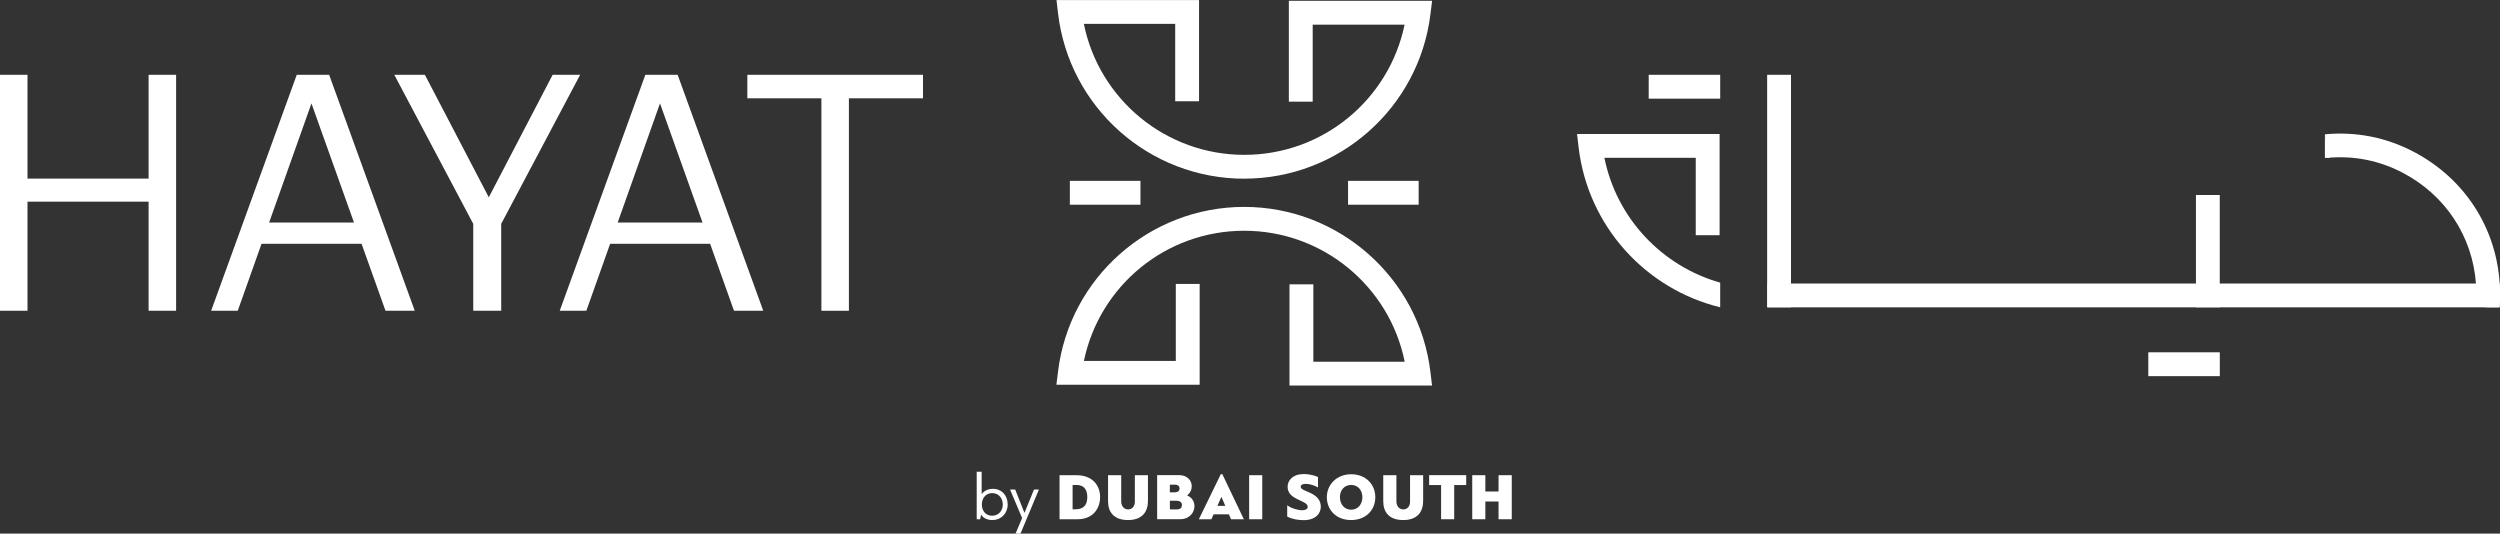
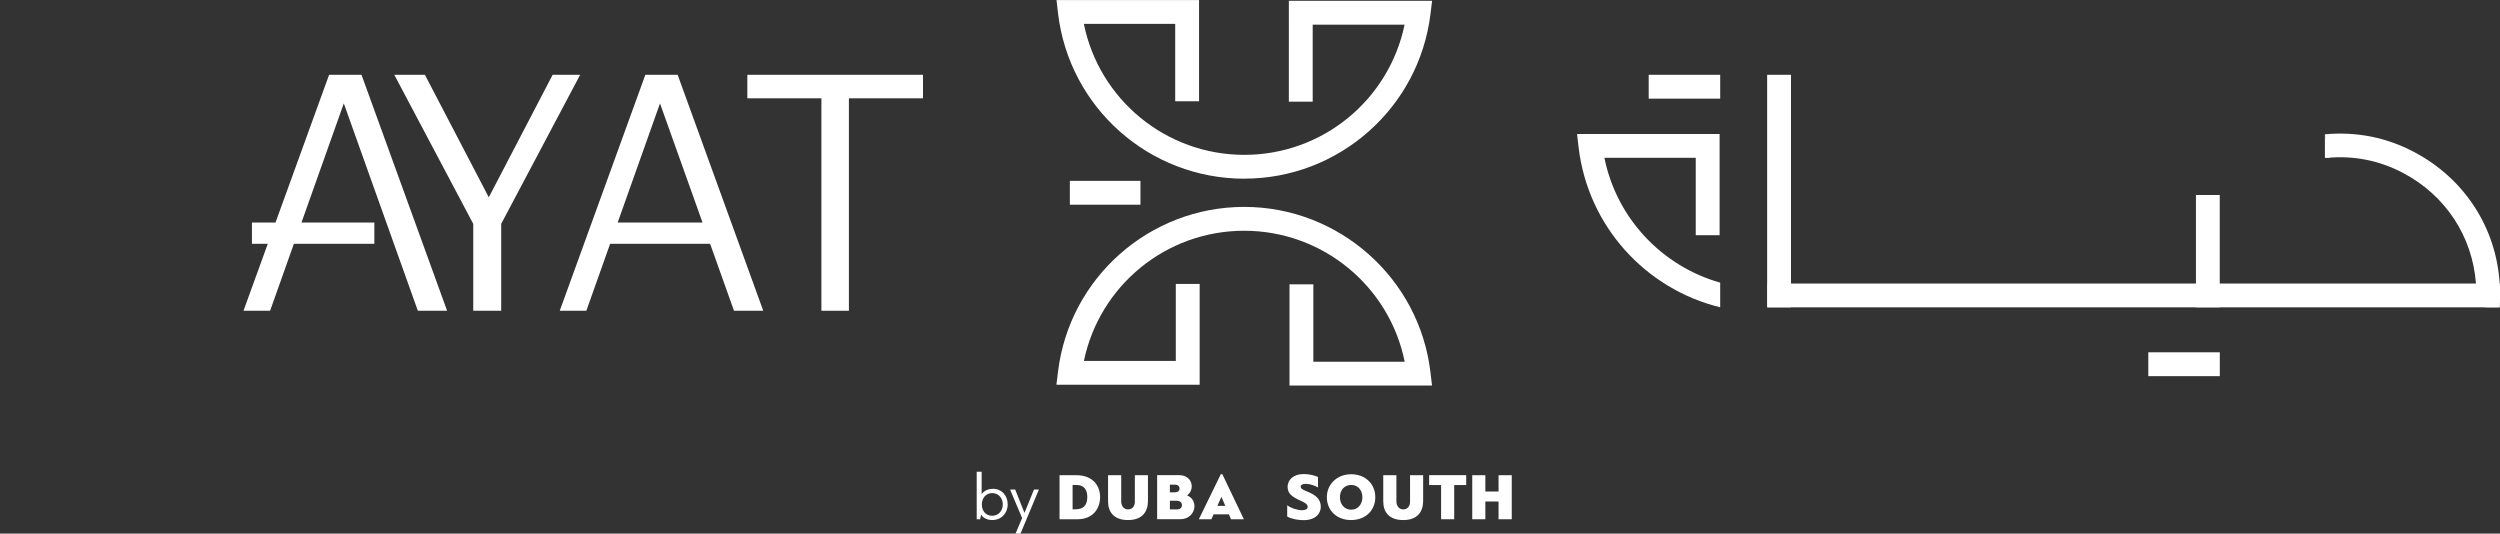
<svg xmlns="http://www.w3.org/2000/svg" id="_Слой_1" data-name="Слой_1" version="1.1" viewBox="0 0 500 106.72">
  <rect x="0" y="0" width="500" height="106.72" fill="#333333" stroke="none" />
  <defs>
    <style>
      .st0 {
        fill: #fff;
      }
    </style>
  </defs>
  <path class="st0" d="M198.43,103.15c-1.23,0-2.06-.91-2.06-2.26,0-1.24.79-2.27,2.07-2.27s2.12,1.03,2.12,2.27-.84,2.26-2.13,2.26M198.57,97.76c-.73,0-1.65.27-2.2,1.01h-.04v-4.42h-.99v9.5h.69l.19-.89h.04c.41.73,1.36,1.05,2.19,1.05,1.8,0,3.09-1.35,3.09-3.13s-1.19-3.12-2.98-3.12" />
  <path class="st0" d="M204.93,102.5h-.07c-.62-1.54-1.2-3.07-1.82-4.6h-1.03l2.41,5.71c-.44,1.03-.87,2.07-1.31,3.11h.99l3.69-8.82h-.99c-.62,1.52-1.26,3.06-1.87,4.6" />
  <path class="st0" d="M215.05,101.87h-.53v-4.87h.84c1.39,0,2.1.9,2.1,2.39,0,1.85-.95,2.47-2.4,2.47M215.29,95.04h-3.38v8.81h3.59c3.05,0,4.52-2.1,4.52-4.44s-1.54-4.37-4.73-4.37" />
  <path class="st0" d="M226.97,100.37c0,.74-.42,1.51-1.35,1.51s-1.38-.8-1.38-1.59v-5.25h-2.63v5.23c0,2.17,1.19,3.74,4,3.74s3.98-1.63,3.98-3.82v-5.15h-2.62v5.33Z" />
  <path class="st0" d="M235.38,101.88h-1.4v-1.73h1.34c.65,0,1.07.33,1.07.85,0,.37-.17.88-1,.88M233.97,96.94h1.08c.55,0,.86.32.86.76,0,.6-.55.76-.88.76h-1.06v-1.53ZM237.44,99.1v-.05c.62-.45.91-1.13.91-1.78,0-1.24-.97-2.25-2.57-2.25h-4.35v8.82h4.65c1.71,0,2.81-1.24,2.81-2.61,0-.85-.43-1.7-1.44-2.14" />
  <path class="st0" d="M243.48,101.17l.78-1.75h.05l.75,1.75h-1.58ZM244.48,94.82h-.31l-4.4,9.03h2.51l.44-.99h3.06l.42.99h2.57l-4.31-9.03Z" />
-   <rect class="st0" x="249.83" y="95.04" width="2.62" height="8.81" />
  <path class="st0" d="M260.13,97.38c0-.45.47-.61,1.06-.61.74,0,1.83.35,2.41.72v-2.1c-1.02-.43-2.1-.58-2.83-.58-2.18,0-3.25,1.22-3.25,2.57,0,2.67,4.02,2.62,4.02,3.98,0,.49-.51.69-1.16.69-.8,0-2.2-.41-2.94-1v2.26c.92.52,2.26.72,3.27.72,2.51,0,3.45-1.43,3.45-2.67,0-2.99-4.02-2.97-4.02-3.98" />
  <path class="st0" d="M270.25,101.94c-1.36,0-2.26-1.07-2.26-2.5s.89-2.45,2.26-2.45,2.23,1.1,2.23,2.45-.86,2.5-2.23,2.5M270.24,94.85c-2.86,0-4.87,2.03-4.87,4.59s1.89,4.57,4.84,4.57,4.85-1.98,4.85-4.57-1.92-4.59-4.82-4.59" />
  <path class="st0" d="M282.01,100.37c0,.74-.42,1.51-1.35,1.51s-1.38-.8-1.38-1.59v-5.25h-2.63v5.23c0,2.17,1.19,3.74,4,3.74s3.98-1.63,3.98-3.82v-5.15h-2.62v5.33Z" />
  <polygon class="st0" points="285.83 97.01 288.22 97.01 288.22 103.85 290.84 103.85 290.84 97.01 293.24 97.01 293.24 95.03 285.83 95.03 285.83 97.01" />
  <polygon class="st0" points="299.71 95.04 299.71 98.3 297.07 98.3 297.07 95.04 294.45 95.04 294.45 103.85 297.07 103.85 297.07 100.3 299.71 100.3 299.71 103.85 302.35 103.85 302.35 95.04 299.71 95.04" />
  <path class="st0" d="M248.86,35.74c-19.01,0-35.03-14.22-37.25-33.07l-.31-2.66h28.51v20.24h-4.77V4.77h-18.27c3.05,15.11,16.4,26.2,32.09,26.2s28.94-11.02,32.06-26.04h-18.38v15.4h-4.77V.16h28.65l-.33,2.67c-2.3,18.76-18.31,32.9-37.23,32.9" />
  <path class="st0" d="M286.41,77.11h-28.51v-20.24h4.77v15.48h18.27c-3.05-15.11-16.41-26.2-32.1-26.2s-28.94,11.02-32.06,26.04h18.38v-15.4h4.77v20.16h-28.65l.33-2.67c2.3-18.76,18.31-32.9,37.23-32.9s35.03,14.22,37.25,33.07l.32,2.66Z" />
  <rect class="st0" x="213.97" y="36.17" width="14.12" height="4.77" />
-   <rect class="st0" x="269.61" y="36.17" width="14.12" height="4.77" />
-   <path class="st0" d="M0,62.15h5.5V14.96H0v47.19ZM1.78,40.33h31.58v-4.61H1.78v4.61ZM29.72,62.15h5.5V14.96h-5.5v47.19Z" />
-   <path class="st0" d="M65.82,14.96h-6.47l-17.12,47.19h5.32l4.76-13.4,1.52-4.26,8.46-23.81,8.5,23.81,1.52,4.26,4.79,13.4h5.85l-17.12-47.19ZM50.39,48.76h24.48v-4.26h-24.48v4.26Z" />
+   <path class="st0" d="M65.82,14.96l-17.12,47.19h5.32l4.76-13.4,1.52-4.26,8.46-23.81,8.5,23.81,1.52,4.26,4.79,13.4h5.85l-17.12-47.19ZM50.39,48.76h24.48v-4.26h-24.48v4.26Z" />
  <path class="st0" d="M110.53,14.96l-12.77,24.5-12.78-24.5h-6.12l15.79,29.81h5.59l15.79-29.81h-5.5ZM94.65,62.15h5.59v-19.96h-5.59v19.96Z" />
  <path class="st0" d="M135.54,14.96h-6.47l-17.12,47.19h5.32l4.76-13.4,1.51-4.26,8.46-23.81,8.5,23.81,1.52,4.26,4.78,13.4h5.85l-17.12-47.19ZM120.11,48.76h24.48v-4.26h-24.48v4.26Z" />
  <path class="st0" d="M149.47,19.66h35.13v-4.7h-35.13v4.7ZM164.28,62.15h5.5V14.96h-5.5v47.19Z" />
  <path class="st0" d="M344.04,61.46c-14.89-3.64-26.45-16.19-28.32-32l-.31-2.66h28.51v20.24h-4.77v-15.48h-18.27c2.45,12.14,11.55,21.68,23.16,24.97v4.93Z" />
  <rect class="st0" x="353.43" y="14.96" width="4.77" height="46.5" />
  <rect class="st0" x="329.74" y="14.96" width="14.3" height="4.77" />
  <path class="st0" d="M499.9,61.47h-146.4v-4.76h146.44c.1,1.56.09,3.16-.03,4.76" />
  <rect class="st0" x="429.66" y="70.46" width="14.3" height="4.77" />
  <rect class="st0" x="439.19" y="39" width="4.76" height="22.46" />
  <path class="st0" d="M499.9,61.47h-2.37l-2.36-.2c.13-1.54.14-3.07.02-4.57-.7-9.4-6.05-17.63-14.63-22.14-4.71-2.47-9.8-3.48-15.13-2.99l-.44-4.71c6.26-.57,12.24.6,17.77,3.51,10.18,5.35,16.47,15.17,17.18,26.33.1,1.56.09,3.16-.03,4.76" />
  <polygon class="st0" points="464.98 26.86 464.98 31.59 465.94 31.53 464.98 26.86" />
</svg>